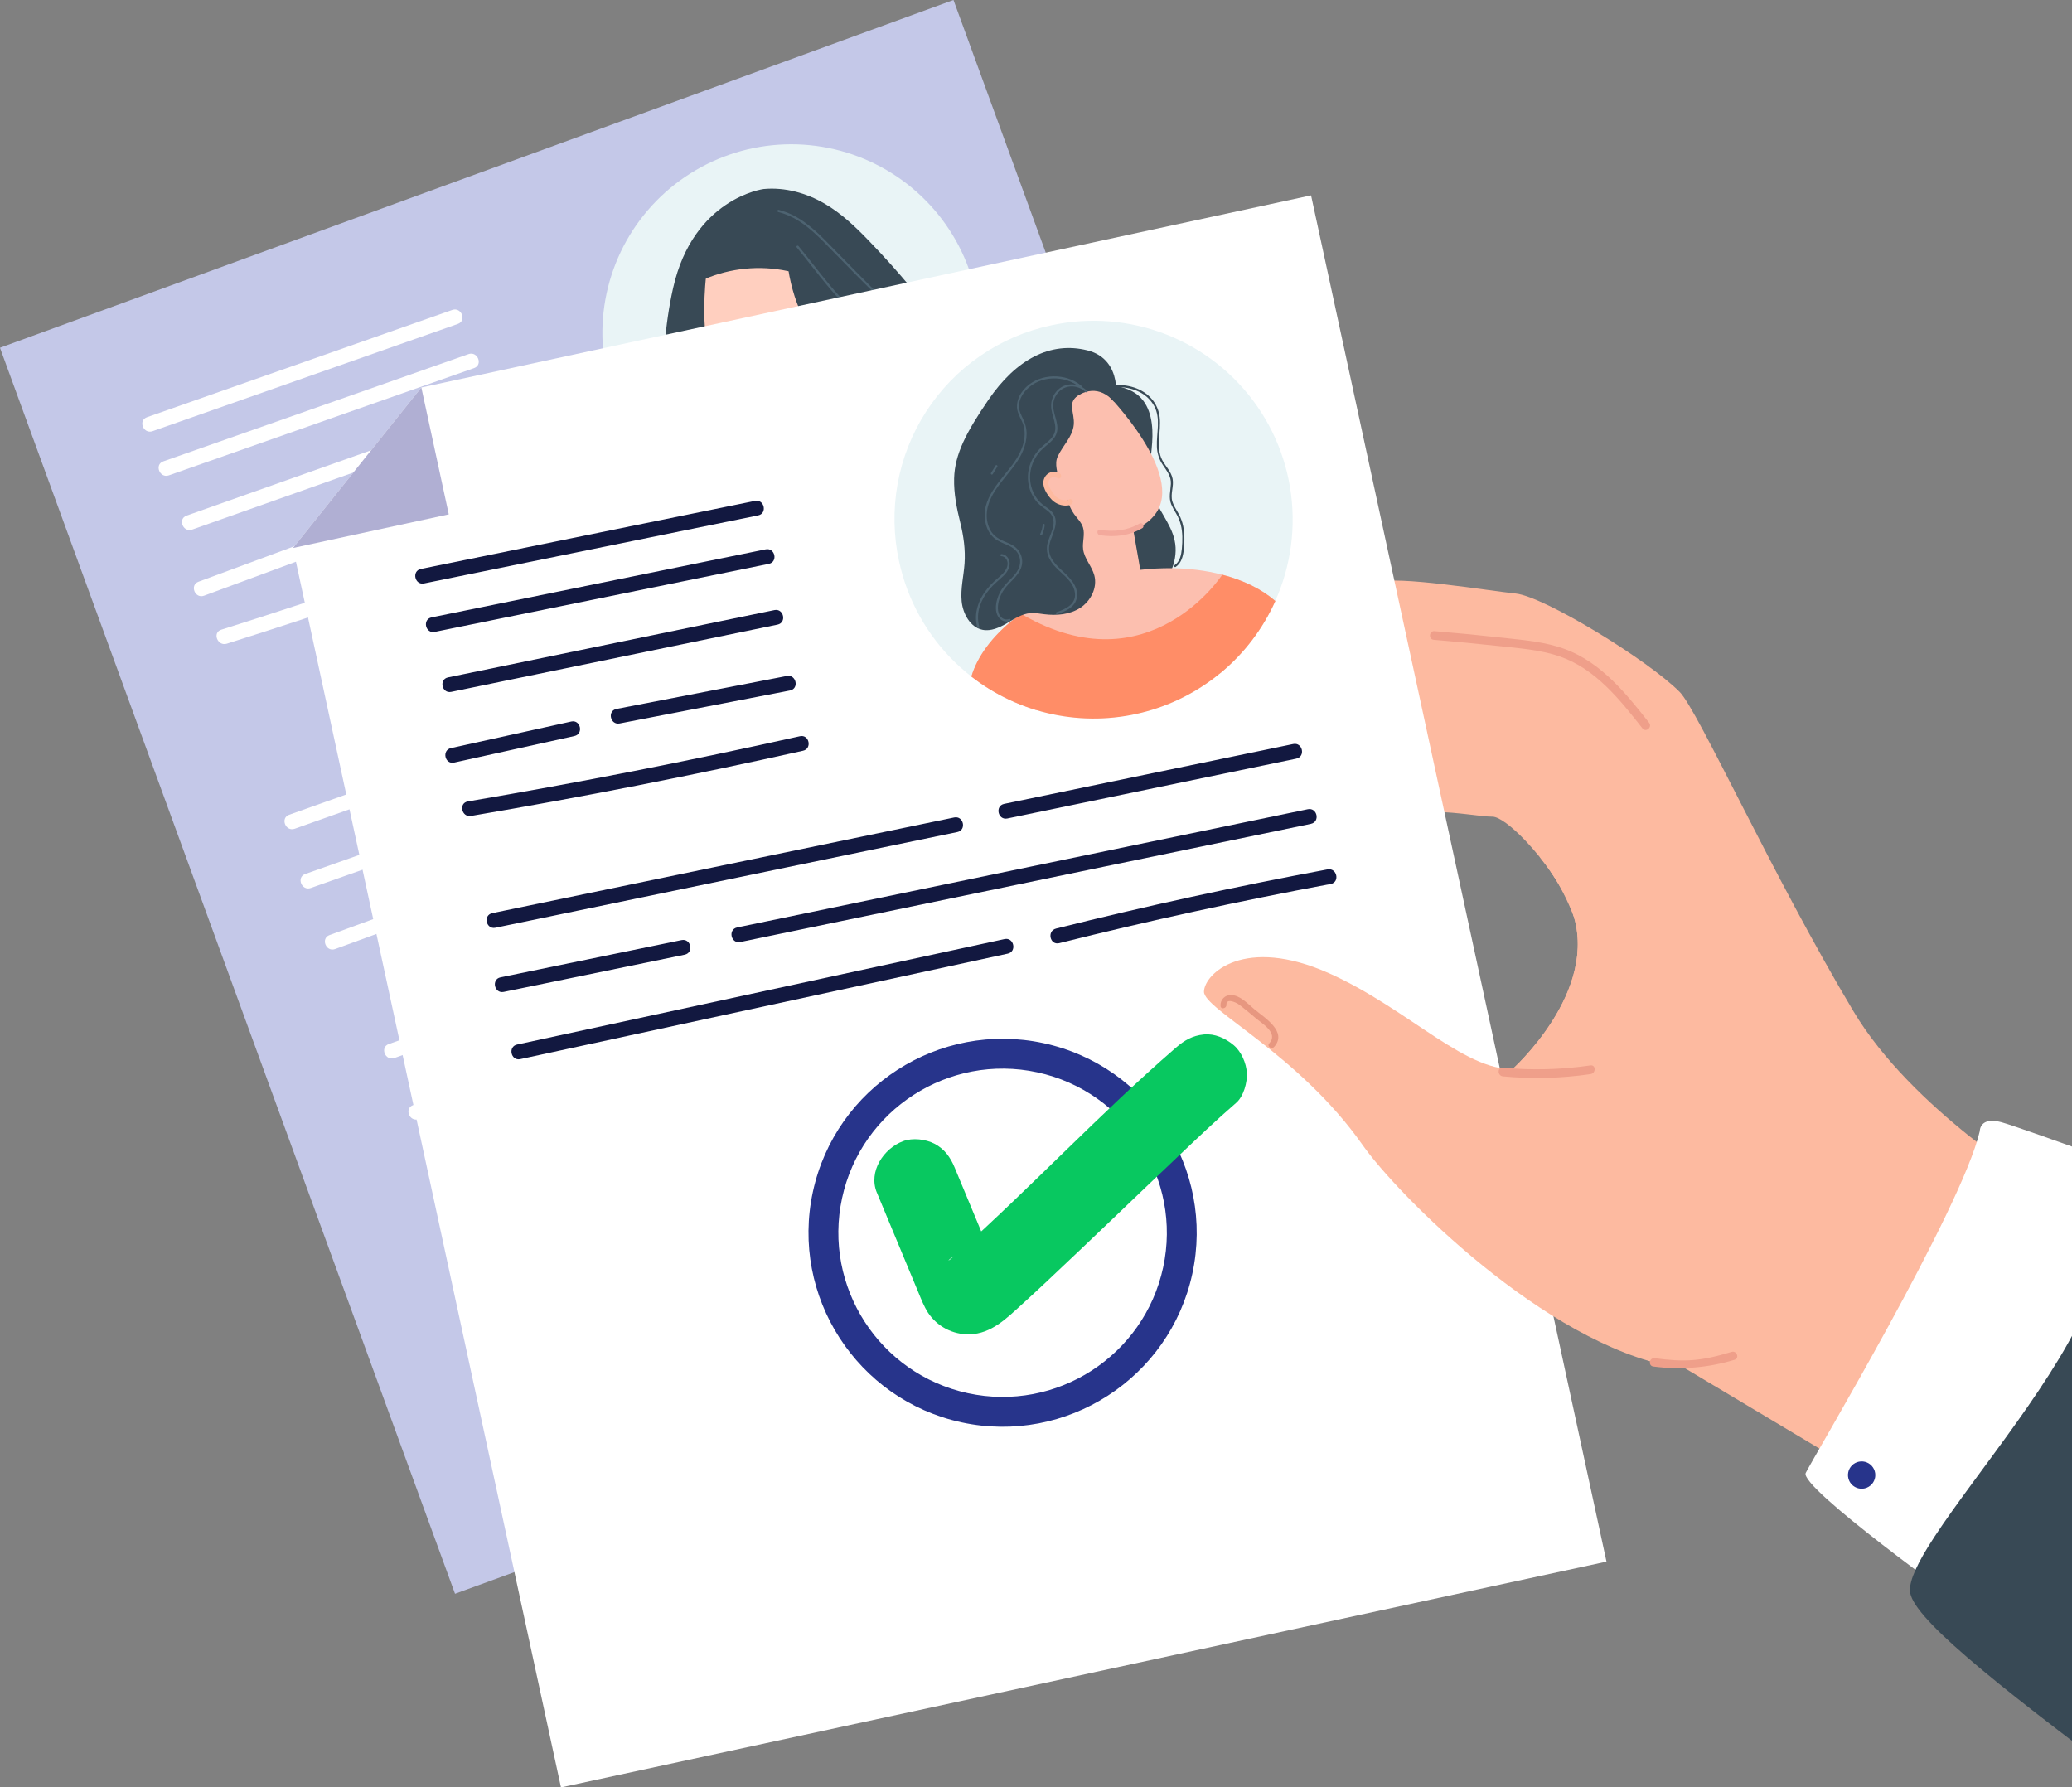
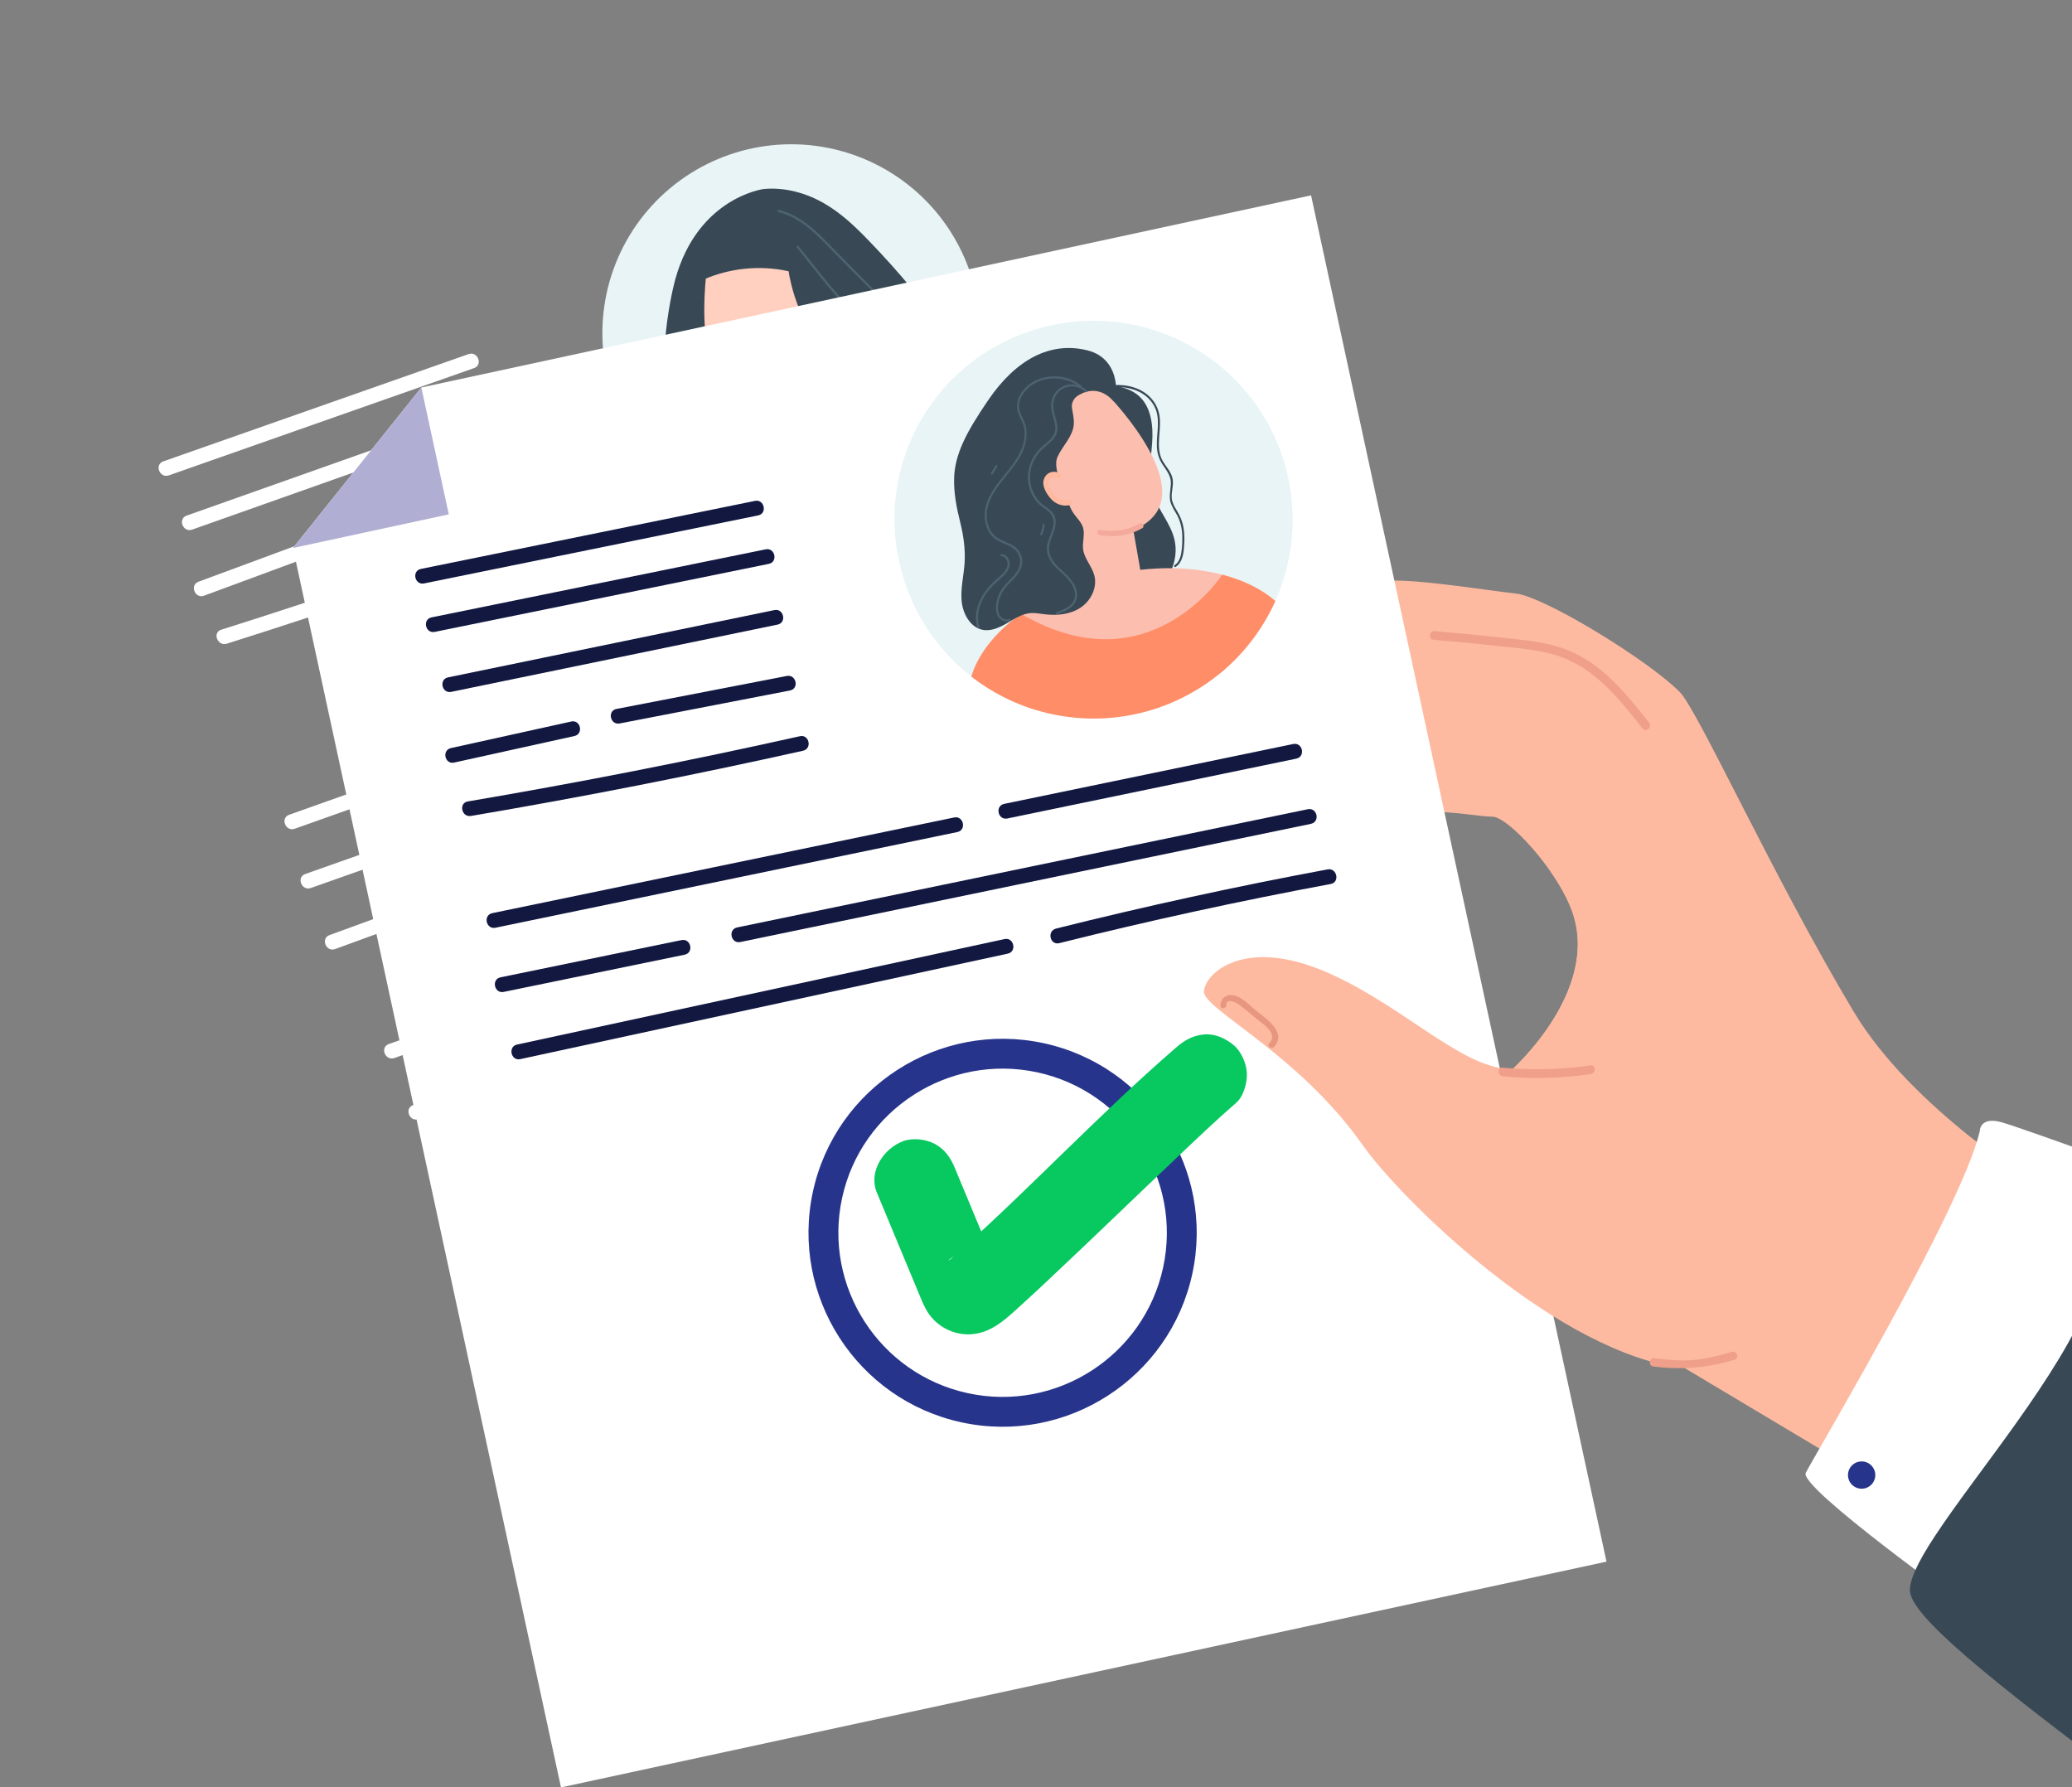
<svg xmlns="http://www.w3.org/2000/svg" width="786" height="678" viewBox="0 0 786 678" fill="none">
  <rect x="0" y="0" width="786" height="678" fill="#808080" stroke="none" />
  <g clipPath="url(#clip0_929_21927)">
-     <path d="M172.612 604.548L534.314 472.637L361.696 -0.001L-0.006 131.91L172.612 604.548Z" fill="#C4C8E8" />
    <path d="M232.85 150.857C238.585 166.636 249.711 179.885 264.267 188.267C265.097 188.744 265.931 189.209 266.782 189.656C280.77 197.01 296.799 199.537 312.373 196.844C327.948 194.151 342.195 186.388 352.896 174.764C361.501 165.409 367.46 153.934 370.16 141.518C372.859 129.101 372.204 116.19 368.26 104.111C364.316 92.031 357.225 81.218 347.717 72.782C338.208 64.346 326.624 58.591 314.154 56.107C301.683 53.624 288.776 54.502 276.758 58.651C264.739 62.8 254.043 70.071 245.766 79.716C237.489 89.362 231.93 101.036 229.66 113.538C227.391 126.04 228.492 138.921 232.85 150.857Z" fill="#E9F4F6" />
    <path d="M255.341 109.237C263.029 75.113 289.654 71.702 289.654 71.702C297.946 70.929 305.994 73.316 312.592 77.114C319.19 80.912 324.506 86.051 329.562 91.285C335.278 97.197 340.74 103.289 345.946 109.563C346.958 110.787 347.996 112.093 348.083 113.643C348.161 115.053 347.436 116.464 346.637 117.766C339.457 129.403 325.353 136.981 311.294 142.098C292.207 149.036 272.055 152.593 251.744 152.61C251.271 138.226 252.1 123.63 255.341 109.237Z" fill="#384955" />
    <path d="M266.781 189.672C280.769 197.027 296.798 199.554 312.373 196.86C327.947 194.167 342.194 186.404 352.896 174.78C357.237 170.062 360.919 164.778 363.841 159.072C357.76 156.468 350.455 154.88 342.445 154.454C336.232 154.143 330.003 154.478 323.859 155.453C314.673 156.872 305.725 159.547 297.268 163.404C291.694 165.946 286.419 169.097 281.541 172.801C274.882 177.892 269.8 183.678 266.781 189.672Z" fill="#FFCFBF" />
    <path d="M299.74 183.479C292.847 184.347 298.48 166.17 298.48 166.17L287.005 140.015C283.656 132.376 286.844 123.495 294.132 120.179C301.421 116.863 305.191 116.516 308.54 124.155L324.42 156.586C327.768 164.225 309.469 182.251 299.74 183.479Z" fill="#FFCFBF" />
    <path d="M268.797 97.291C268.797 97.291 260.479 144.601 281.393 150.773C294.241 154.554 305.716 144.219 318.273 126.966C329.076 112.113 289.624 59.057 268.797 97.291Z" fill="#FFCFBF" />
    <path d="M306.263 144.226C301.364 148.77 295.982 151.709 289.371 152.368C287.968 152.507 287.773 150.224 289.18 150.085C295.422 149.46 300.382 146.613 304.99 142.351C306.046 141.374 307.301 143.262 306.263 144.226Z" fill="#FF9F89" />
    <path d="M265.205 102.522C264.467 99.817 265.245 96.879 266.682 94.475C268.12 92.07 270.157 90.095 272.194 88.151C274.01 86.414 275.877 84.635 278.162 83.576C280.447 82.517 283.04 82.239 285.572 82.144C293.347 81.844 301.326 83.12 308.128 86.918C308.279 86.959 308.419 87.032 308.538 87.134C308.656 87.235 308.751 87.362 308.815 87.504C308.878 87.647 308.909 87.802 308.906 87.958C308.902 88.114 308.863 88.267 308.793 88.407C307.307 93.615 305.344 99.114 306.816 104.34C303.433 103.906 300.127 103.008 296.765 102.426C286.067 100.6 275.065 102.117 265.262 106.771L265.205 102.522Z" fill="#384955" />
    <path d="M298.424 96.962L300.4 92.483C307.432 92.383 314.299 95.903 318.829 101.272C323.36 106.641 325.675 113.716 325.888 120.721C325.992 124.193 325.545 127.835 323.464 130.595C321.892 132.679 319.555 134.033 317.301 135.326C316.856 135.648 316.32 135.817 315.772 135.808C315.219 135.668 314.731 135.341 314.39 134.884C304.887 124.623 299.479 110.894 298.424 96.962Z" fill="#384955" />
    <path d="M295.405 79.606C303.033 81.511 308.727 86.728 314.082 92.214C321.184 99.48 328.294 106.729 335.548 113.847C335.935 114.22 335.409 114.88 335.023 114.502C328.389 107.992 321.837 101.403 315.368 94.736C309.583 88.768 303.61 82.518 295.266 80.439C294.745 80.309 294.871 79.475 295.401 79.606H295.405Z" fill="#4D6371" />
    <path d="M302.91 93.339C310.837 102.927 318.33 114.073 328.459 121.482C328.893 121.803 328.368 122.459 327.929 122.138C317.73 114.672 310.207 103.474 302.233 93.838C301.885 93.404 302.567 92.923 302.91 93.339Z" fill="#4D6371" />
    <path d="M266.781 189.673C280.769 197.027 296.798 199.555 312.373 196.861C327.947 194.168 342.194 186.405 352.895 174.781C357.237 170.063 360.919 164.779 363.841 159.073C357.76 156.469 350.454 154.88 342.445 154.455C336.916 159.907 325.879 169.842 313.873 175.458C308.092 178.167 302.09 179.864 296.369 179.577C291.04 179.304 285.945 177.316 281.536 172.802C274.882 177.893 269.8 183.679 266.781 189.673Z" fill="#384955" />
    <path d="M389.06 214.679L288.943 250.239C285.468 251.468 283.37 246.168 286.836 244.935L386.954 209.375C390.429 208.146 392.526 213.45 389.06 214.679Z" fill="white" />
-     <path d="M397.477 237.213L325.562 262.756L234.036 295.265L199.818 307.418C196.343 308.647 194.245 303.343 197.711 302.114L269.631 276.567L361.153 244.062L395.371 231.909C398.846 230.676 400.943 235.98 397.477 237.213Z" fill="white" />
    <path d="M271.794 257.534L141.367 303.859L111.801 314.363C108.326 315.591 106.224 310.287 109.69 309.055L240.121 262.73L269.687 252.226C273.162 250.998 275.26 256.302 271.794 257.534Z" fill="white" />
    <path d="M180.606 314.676L117.904 336.838C114.429 338.062 112.326 332.758 115.797 331.53L178.517 309.364C181.992 308.14 184.094 313.439 180.624 314.668L180.606 314.676Z" fill="white" />
    <path d="M407.489 257.695C375.848 268.23 344.552 279.712 313.6 292.14C310.182 293.512 308.079 288.208 311.489 286.836C342.432 274.411 373.73 262.929 405.383 252.391C408.857 251.232 410.981 256.536 407.489 257.695Z" fill="white" />
    <path d="M295.73 298.418L127.12 359.994C123.671 361.253 121.556 355.949 125.013 354.69L293.619 293.114C297.094 291.855 299.183 297.159 295.726 298.418H295.73Z" fill="white" />
    <path d="M429.18 301.704L357.261 327.265L265.739 359.774L231.521 371.927C228.046 373.155 225.944 367.856 229.414 366.623L301.329 341.08L392.851 308.571L427.074 296.418C430.549 295.189 432.647 300.489 429.18 301.722V301.704Z" fill="white" />
    <path d="M212.31 379.158L149.603 401.329C146.128 402.553 144.026 397.249 147.496 396.025L210.199 373.854C213.674 372.63 215.776 377.93 212.31 379.158Z" fill="white" />
    <path d="M439.187 322.185C407.549 332.721 376.256 344.204 345.307 356.635C341.893 358.006 339.791 352.698 343.2 351.326C374.14 338.899 405.434 327.417 437.081 316.881C440.555 315.722 442.679 321.026 439.187 322.185Z" fill="white" />
    <path d="M327.434 362.912L158.824 424.489C155.349 425.748 153.26 420.444 156.717 419.185L325.327 357.604C328.802 356.345 330.891 361.649 327.438 362.912H327.434Z" fill="white" />
-     <path d="M173.657 122.875L57.867 163.561C54.393 164.781 52.286 159.477 55.757 158.257L171.567 117.566C175.042 116.351 177.144 121.655 173.674 122.875H173.657Z" fill="white" />
    <path d="M179.846 139.625L64.057 180.316C60.582 181.532 58.476 176.228 61.946 175.008L177.739 134.321C181.214 133.102 183.316 138.406 179.846 139.625Z" fill="white" />
    <path d="M185.944 160.861L72.9 200.888C69.425 202.117 67.327 196.813 70.793 195.584L183.837 155.553C187.312 154.329 189.41 159.633 185.944 160.861Z" fill="white" />
    <path d="M193.624 183.736L134.505 203.871C131.03 205.052 128.915 199.752 132.398 198.567L191.518 178.432C194.993 177.252 197.108 182.551 193.624 183.736Z" fill="white" />
    <path d="M119.011 210.575L77.409 225.957C73.96 227.233 71.849 221.929 75.302 220.653L116.891 205.271C120.336 203.995 122.447 209.299 118.998 210.575H119.011Z" fill="white" />
    <path d="M201.247 204.582C163.189 218.761 124.787 231.954 86.04 244.162C82.565 245.26 80.424 239.961 83.933 238.858C122.666 226.653 161.067 213.458 199.136 199.274C202.58 197.994 204.691 203.298 201.247 204.582Z" fill="white" />
    <path d="M876.157 493.169L737.399 577.675C649.773 525.279 619.334 507.197 619.286 507.118C615.477 502.726 597.539 480.534 587.396 474.132C597.304 454.166 602.429 443.858 606.608 435.42C606.608 435.311 602.699 276.654 602.768 276.602C610.261 285.46 705.383 409.894 750.725 433.857C752.363 434.725 751.841 434.33 752.067 434.704C754.504 438.693 807.825 461.349 873.073 488.121L876.157 493.169Z" fill="#FDBAA0" />
-     <path d="M624.16 311.402C622.314 312.392 580.121 320.231 584.556 325.673C601.861 346.92 606.617 379.676 599.415 391.308C585.625 413.596 559.047 404.529 556.176 403.37L625.346 468.111C644.166 471.041 747.763 475.169 747.642 468.858C747.164 442.989 628.882 308.881 624.16 311.402Z" fill="#FDBAA0" />
    <path d="M773.685 449.938C773.685 449.938 725.29 420.706 703.177 383.726C672.438 332.323 644.188 269.531 637.156 262.452C625.099 250.299 585.733 226.262 575.018 225.146C564.303 224.031 529.533 218.202 522.492 220.949C515.451 223.697 536.495 248.063 562.795 262.065C589.095 276.068 617.358 300.313 617.358 300.313L659.49 431.322L773.685 449.938Z" fill="#FDBAA0" />
    <path d="M665.424 346.738C665.424 346.738 618.515 257.204 594.117 246.306C569.72 235.407 541.496 227.677 525.056 236.874C508.615 246.071 478.328 273.798 479.088 279.206C479.848 284.614 506.148 285.165 523.757 278.181C541.365 271.198 588.762 291.936 588.762 291.936L640.823 349.429L665.424 346.738Z" fill="#FDBAA0" />
    <path d="M660.803 435.338C660.803 435.338 615.039 291.85 602.773 276.615C590.507 261.381 535.28 265.517 518.075 268.703C500.871 271.889 467.13 312.771 467.156 324.537C467.187 338.973 496.801 328.977 515.517 315.422C532.713 302.97 557.623 309.81 566.162 309.78C568.646 309.78 573.546 313.478 578.758 318.982C585.564 326.156 592.931 336.382 596.254 345.384C607.503 375.866 573.107 406.149 573.107 406.149L660.803 435.338Z" fill="#FDBAA0" />
    <path d="M543.897 242.687C552.005 243.37 560.104 244.147 568.194 245.018C576.082 245.886 584.265 246.411 591.797 249.041C605.292 253.746 614.535 265.456 623.07 276.299C624.373 277.965 626.884 275.821 625.572 274.154C616.885 263.104 607.455 251.398 593.864 246.285C586.48 243.507 578.471 242.839 570.692 241.979C561.869 240.998 553.037 240.14 544.196 239.405C542.081 239.227 541.79 242.509 543.905 242.687H543.897Z" fill="#EF9F8A" />
    <path d="M212.805 677.998L609.414 592.359L497.343 74.102L159.836 146.981L111.141 207.867L212.805 677.998Z" fill="white" />
    <path d="M341.085 213.042C344.239 227.626 351.649 240.948 362.38 251.323C373.11 261.698 386.678 268.661 401.369 271.331C416.059 274 431.212 272.257 444.911 266.321C458.61 260.385 470.239 250.523 478.329 237.982C486.419 225.441 490.606 210.785 490.36 195.866C490.115 180.948 485.447 166.437 476.949 154.169C468.45 141.901 456.502 132.427 442.615 126.945C428.728 121.463 413.526 120.218 398.932 123.37C389.219 125.419 380.008 129.372 371.833 134.999C363.657 140.626 356.678 147.816 351.3 156.154C345.921 164.492 342.249 173.812 340.496 183.577C338.742 193.341 338.943 203.355 341.085 213.042Z" fill="#E9F4F6" />
    <path d="M422.221 146.083C427.529 145.714 433.201 147.069 436.885 151.313C438.596 153.28 439.658 155.727 439.925 158.319C440.216 161.031 439.847 163.736 439.682 166.435C439.508 169.217 439.565 172.078 440.924 174.599C442.227 176.965 444.329 178.94 444.833 181.692C445.355 184.543 443.899 187.378 444.725 190.207C445.159 191.666 445.984 192.951 446.74 194.248C447.515 195.54 448.121 196.926 448.543 198.372C449.459 201.627 449.411 205.16 449.068 208.489C448.803 210.985 448.139 213.637 445.963 215.065C445.528 215.338 445.189 214.631 445.602 214.362C447.613 213.038 448.117 210.39 448.33 208.107C448.608 205.125 448.656 202.031 447.939 199.097C447.563 197.606 446.978 196.175 446.202 194.847C445.467 193.695 444.822 192.487 444.273 191.236C443.261 188.632 444.034 186.227 444.169 183.571C444.316 180.637 442.583 178.575 441.054 176.279C439.688 174.24 438.926 171.857 438.857 169.404C438.639 164.261 440.446 158.779 437.81 153.974C434.696 148.306 428.089 146.465 422.173 146.873C421.678 146.908 421.739 146.118 422.208 146.083H422.221Z" fill="#384955" />
    <path d="M406.367 184.572C405.054 177.555 403.363 170.613 401.303 163.778L420.714 146.004C424.779 146.494 429.01 147.467 432.089 150.253C436.737 154.455 437.506 161.538 437.071 167.849C436.637 174.16 435.356 180.601 437.119 186.673C439 193.149 444.138 198.349 445.58 204.933C447.166 212.16 443.791 219.834 438.34 224.608C432.889 229.382 425.691 231.609 418.538 232.455C418.181 232.521 417.815 232.507 417.465 232.412C416.822 232.178 416.488 231.466 416.227 230.819C410.368 216.149 409.273 200.089 406.367 184.572Z" fill="#384955" />
    <path d="M368.488 256.624C375.794 262.309 384.081 266.607 392.938 269.306C403.927 268.825 417.509 267.023 432.029 263.89C442.516 261.664 452.853 258.789 462.981 255.278C471.919 247.887 479.037 238.542 483.786 227.964C478.679 223.494 471.759 220.095 463.667 217.982C457.456 216.412 451.08 215.59 444.673 215.534C440.621 215.488 436.569 215.693 432.542 216.15C429.019 216.549 425.52 217.129 422.057 217.886C419.789 218.375 417.567 218.931 415.389 219.553C414.521 219.799 413.661 220.058 412.809 220.33C412.219 220.512 411.632 220.699 411.072 220.898C409.951 221.267 408.852 221.654 407.767 222.062L407.041 222.339C400.04 224.965 393.41 228.491 387.322 232.83C386.366 233.516 385.437 234.223 384.542 234.939C376.428 241.381 370.79 248.902 368.488 256.624Z" fill="#FCBFAF" />
    <path d="M368.488 256.623C377.514 263.655 388.021 268.543 399.216 270.918C410.41 273.293 421.999 273.093 433.105 270.334C444.211 267.574 454.543 262.327 463.321 254.988C472.098 247.65 479.091 238.414 483.769 227.977C478.661 223.506 471.742 220.108 463.65 217.994C463.65 217.994 436.064 260.773 388.038 233.233L387.304 232.799C386.349 233.485 385.419 234.192 384.524 234.909C376.428 241.38 370.79 248.902 368.488 256.623Z" fill="#FF8D67" />
    <path d="M427.768 227.538C433.958 225.368 433.328 220.459 432.068 213.311L427.069 184.929C425.666 176.965 418.482 171.474 411.024 172.646C403.566 173.818 403.106 175.445 404.509 183.414L409.812 217.352C411.215 225.316 421.005 230.425 427.768 227.538Z" fill="#FCBFAF" />
    <path d="M419.941 149.486C419.941 149.486 449.859 179.868 438.184 195.099C431.008 204.439 417.63 202.751 399.991 196.535C384.802 191.188 385.784 132.146 419.941 149.486Z" fill="#FCBFAF" />
    <path d="M417.252 203.025C423.025 203.845 428.328 203.242 433.323 200.343C434.387 199.726 433.367 197.955 432.303 198.572C427.564 201.315 422.612 201.771 417.183 201.002C415.941 200.824 416.01 202.851 417.235 203.025H417.252Z" fill="#F3A99C" />
    <path d="M382.495 186.705C381.557 182.486 381.505 178.128 381.453 173.805C381.401 169.374 381.37 164.825 382.886 160.693C385.427 153.779 391.834 149.239 398.24 145.875L410.654 149.122C408.048 149.903 406.337 152.32 406.619 154.517C406.901 156.713 407.527 158.9 407.327 161.097C406.914 165.689 403.092 169.057 401.203 173.224C399.939 176.019 401.203 179.3 401.802 182.338C402.315 185.029 401.88 187.547 401.928 190.281C401.928 191.622 401.689 192.99 401.993 194.3C402.297 195.611 403.231 196.822 403.874 198.085C404.921 200.066 405.158 202.375 404.534 204.526C403.861 206.623 402.119 208.372 400 208.78C396.351 209.483 393.08 206.371 390.778 203.346C387.004 198.389 383.85 192.816 382.495 186.705Z" fill="#384955" />
    <path d="M364.796 228.064C364.332 223.264 365.574 218.515 365.9 213.693C366.251 208.532 365.539 203.333 364.288 198.302C362.907 192.76 361.795 187.195 361.938 181.496C362.173 172.303 366.551 163.957 374.925 151.7C385.51 136.213 398.558 129.399 412.518 132.906C426.478 136.413 423.321 153.188 422.686 152.459C411.784 139.924 397.099 157.958 396.873 173.922L404.691 184.543C404.314 188.263 405.305 191.992 407.48 195.034C408.67 196.67 410.212 198.124 410.82 200.064C411.654 202.721 410.52 205.59 410.876 208.35C411.337 211.931 414.191 214.752 415.124 218.237C416.371 222.916 413.756 227.999 409.791 230.568C405.825 233.138 400.843 233.568 396.156 232.99C394.419 232.773 392.682 232.43 390.944 232.556C387.674 232.817 384.811 234.727 381.979 236.389C379.147 238.051 375.898 239.549 372.697 238.893C368.093 237.969 365.261 232.865 364.796 228.064Z" fill="#384955" />
    <path d="M407.419 183.2C407.419 183.2 400.904 177.527 398.298 180.366C395.692 183.204 398.784 190.479 402.315 190.782C405.847 191.086 407.71 185.335 407.554 184.272L407.419 183.2Z" fill="#FCBFAF" />
    <path d="M405.113 189.903C405.517 189.061 405.43 189.764 404.987 189.677C404.726 189.685 404.466 189.714 404.209 189.764C403.298 189.772 402.4 189.543 401.603 189.1C400.231 188.344 399.349 187.042 398.563 185.627C398.128 184.807 397.551 183.982 397.694 182.958C397.959 180.922 399.866 180.649 401.282 181.426C402.385 182.038 403.071 180.15 401.977 179.538C399.679 178.262 396.873 179.147 395.987 181.821C395.118 184.39 397.073 187.494 398.732 189.286C399.392 190.026 400.193 190.627 401.088 191.055C401.983 191.483 402.954 191.728 403.944 191.778C404.943 191.808 406.372 191.734 406.885 190.675C407.445 189.516 405.656 188.735 405.104 189.885L405.113 189.903Z" fill="#FDBAA0" />
    <path d="M411.731 148.658C409.065 146.054 404.695 145.798 401.95 148.329C400.656 149.526 399.815 151.132 399.57 152.877C399.318 154.77 399.908 156.627 400.412 158.429C400.886 160.139 401.337 161.923 400.981 163.693C400.647 165.347 399.604 166.658 398.41 167.756C397.215 168.854 395.756 169.9 394.601 171.176C393.373 172.537 392.402 174.109 391.734 175.816C391.027 177.589 390.69 179.488 390.744 181.395C390.798 183.303 391.241 185.18 392.047 186.91C392.855 188.659 394.054 190.199 395.552 191.411C396.885 192.466 398.462 193.273 399.461 194.701C401.811 198.008 399.513 201.984 398.449 205.253C397.754 207.375 397.698 209.458 398.74 211.503C399.683 213.36 401.168 214.823 402.649 216.212C405.52 218.86 409.143 222.137 408.517 226.533C407.97 230.357 404.152 231.902 401.007 232.961C400.538 233.122 400.378 232.345 400.842 232.189C404.148 231.073 408.291 229.242 407.761 224.91C407.245 220.678 403.418 218.195 400.716 215.431C399.311 214.097 398.221 212.465 397.528 210.656C396.967 208.85 397.011 206.91 397.654 205.131C398.288 203.134 399.313 201.259 399.596 199.154C399.777 198.148 399.672 197.112 399.292 196.163C398.913 195.214 398.275 194.39 397.45 193.785C396.004 192.644 394.47 191.732 393.259 190.313C392.12 188.954 391.248 187.393 390.687 185.712C389.541 182.259 389.703 178.506 391.143 175.165C391.797 173.648 392.676 172.237 393.749 170.981C394.922 169.605 396.355 168.563 397.698 167.365C399.14 166.063 400.304 164.549 400.325 162.487C400.36 160.568 399.622 158.711 399.161 156.875C398.679 154.956 398.523 153.025 399.196 151.15C399.784 149.481 400.887 148.042 402.345 147.039C405.412 144.969 409.642 145.581 412.279 148.168C412.639 148.52 412.07 149.036 411.714 148.698L411.731 148.658Z" fill="#4D6371" />
    <path d="M409.747 146.965C403.892 142.164 394.545 142.338 389.307 147.898C387.895 149.391 386.766 151.344 386.562 153.458C386.323 155.901 387.66 157.798 388.551 159.968C390.214 164.018 389.341 168.58 387.456 172.334C385.393 176.44 382.183 179.743 379.438 183.35C376.832 186.761 374.4 190.755 374.313 195.242C374.248 197.337 374.749 199.411 375.764 201.245C376.836 203.107 378.47 204.257 380.372 205.095C382.079 205.85 383.903 206.458 385.345 207.699C386.072 208.341 386.66 209.124 387.074 210C387.489 210.876 387.72 211.827 387.756 212.795C387.912 216.671 384.768 219.253 382.405 221.775C380.902 223.302 379.773 225.156 379.108 227.192C378.457 229.301 378.031 232.4 379.803 234.11C380.175 234.509 380.657 234.786 381.189 234.907C381.72 235.028 382.275 234.986 382.783 234.788C383.217 234.584 383.599 235.287 383.148 235.491C381.532 236.224 379.647 235.447 378.687 233.963C377.453 232.053 377.679 229.514 378.231 227.452C378.792 225.413 379.812 223.529 381.215 221.944C382.539 220.421 384.094 219.11 385.311 217.487C386.614 215.751 387.343 213.711 386.796 211.519C386.188 209.071 384.307 207.673 382.153 206.744C380.342 205.941 378.439 205.295 376.941 203.945C375.468 202.562 374.436 200.776 373.974 198.81C371.455 189.175 380.103 182.074 384.868 175.147C387.578 171.21 389.698 166.132 388.208 161.231C387.508 158.94 385.923 157.013 385.784 154.543C385.729 152.54 386.327 150.574 387.487 148.939C391.83 142.481 401.143 141.127 407.753 144.673C408.611 145.135 409.422 145.68 410.173 146.3C410.559 146.617 410.173 147.286 409.76 146.965H409.747Z" fill="#4D6371" />
    <path d="M379.872 210.164C381.566 210.225 382.86 211.748 382.995 213.428C383.16 215.546 381.839 217.334 380.389 218.68C378.699 220.251 376.914 221.662 375.407 223.454C373.793 225.294 372.551 227.428 371.749 229.739C370.849 232.335 370.76 235.143 371.493 237.79C371.632 238.277 370.881 238.437 370.737 237.951C369.213 232.686 371.25 227.287 374.542 223.272C375.38 222.257 376.286 221.3 377.253 220.407C378.299 219.435 379.455 218.58 380.445 217.543C381.436 216.505 382.183 215.303 382.23 213.879C382.278 212.456 381.301 211.023 379.828 210.967C379.731 210.953 379.642 210.904 379.579 210.828C379.517 210.753 379.484 210.657 379.488 210.558C379.493 210.46 379.534 210.367 379.603 210.298C379.672 210.228 379.765 210.186 379.863 210.181L379.872 210.164Z" fill="#4D6371" />
    <path d="M396.313 199.122C396.194 200.439 395.844 201.724 395.279 202.92C395.066 203.375 394.41 202.92 394.627 202.486C395.13 201.411 395.439 200.256 395.54 199.074C395.546 198.972 395.593 198.876 395.67 198.808C395.708 198.774 395.752 198.748 395.8 198.732C395.848 198.715 395.899 198.709 395.95 198.712C396.001 198.715 396.05 198.728 396.096 198.75C396.142 198.773 396.183 198.804 396.216 198.842C396.25 198.88 396.276 198.924 396.292 198.972C396.309 199.02 396.316 199.071 396.313 199.122Z" fill="#4D6371" />
    <path d="M378.318 177.031L376.581 179.844C376.316 180.278 375.664 179.844 375.929 179.41L377.667 176.602C377.932 176.168 378.583 176.602 378.318 177.036V177.031Z" fill="#4D6371" />
    <path d="M364.78 539.534C325.093 530.966 299.784 491.729 308.362 452.076C316.94 412.422 356.197 387.126 395.884 395.698C435.57 404.271 460.88 443.499 452.301 483.157C443.723 522.815 404.466 548.102 364.78 539.534ZM393.49 406.758C359.911 399.509 326.687 420.907 319.434 454.467C312.18 488.027 333.589 521.218 367.173 528.47C400.757 535.723 433.976 514.321 441.23 480.77C448.483 447.219 427.07 414.01 393.49 406.758Z" fill="#27348B" />
    <path d="M332.643 452.396L343.293 478.004L348.406 490.288C349.483 492.892 350.503 495.535 352.015 497.896C353.729 500.493 356.075 502.612 358.833 504.055C361.59 505.497 364.67 506.216 367.782 506.143C376.134 505.9 381.881 500.023 387.658 494.784C390.843 491.891 393.992 488.98 397.105 486.051C413.936 470.283 430.476 454.206 447.22 438.346C454.365 431.584 461.484 424.765 468.938 418.324C471.774 415.872 473.186 410.555 472.986 406.992C472.777 403.272 470.884 398.88 467.982 396.445C464.868 393.84 460.811 391.978 456.637 392.399C452.367 392.833 449.305 394.613 446.082 397.399C417.185 422.404 391.054 450.495 362.526 475.917C361.94 476.442 361.349 476.958 360.758 477.479C359.803 478.347 358.73 478.564 362.313 476.177C360.967 477.08 361.419 476.944 363.669 475.769C371.643 474.751 376.664 477.065 378.732 482.714C378.793 482.445 377.92 480.761 377.863 480.665C377.284 479.302 376.716 477.938 376.16 476.572L373.176 469.406L362.101 442.787C360.528 439.006 358.283 435.842 354.552 433.876C351.142 432.096 346.216 431.506 342.55 432.882C335.193 435.647 329.307 444.419 332.639 452.414L332.643 452.396Z" fill="#08C860" />
    <path d="M491.762 287.764L382.119 310.468C378.548 311.206 377.341 305.694 380.92 304.93L490.563 282.221C494.133 281.479 495.341 286.995 491.762 287.755V287.764Z" fill="#121840" />
    <path d="M497.3 312.502L418.54 328.805L318.305 349.569L280.833 357.33C277.267 358.067 276.055 352.555 279.639 351.796L358.404 335.48L458.634 314.716L496.106 306.955C499.672 306.213 500.884 311.73 497.3 312.489V312.502Z" fill="#121840" />
    <path d="M363.164 315.611L298.202 329.066L220.089 345.251L187.947 351.909C184.376 352.647 183.169 347.135 186.748 346.375L251.709 332.92L329.823 316.739L361.965 310.081C365.531 309.343 366.743 314.877 363.159 315.615L363.164 315.611Z" fill="#121840" />
    <path d="M259.74 362.132L191.078 376.251C187.507 376.985 186.3 371.451 189.879 370.718L258.537 356.598C262.107 355.865 263.314 361.373 259.731 362.132H259.74Z" fill="#121840" />
    <path d="M504.796 335.316C470.248 341.749 435.919 349.23 401.808 357.76C398.268 358.628 397.073 353.107 400.609 352.222C434.705 343.697 469.036 336.216 503.602 329.778C507.181 329.114 508.38 334.643 504.796 335.316Z" fill="#121840" />
    <path d="M382.262 361.74L238.084 392.939L197.363 401.749C193.802 402.522 192.585 396.975 196.169 396.215L340.343 365.021L381.063 356.21C384.625 355.438 385.841 360.985 382.262 361.744V361.74Z" fill="#121840" />
    <path d="M287.604 195.503L160.86 221.31C157.307 222.035 156.109 216.536 159.67 215.807L286.414 189.995C289.967 189.274 291.165 194.769 287.604 195.503Z" fill="#121840" />
    <path d="M291.652 213.88L164.904 239.692C161.356 240.412 160.152 234.917 163.714 234.184L290.462 208.372C294.015 207.651 295.214 213.146 291.652 213.88Z" fill="#121840" />
    <path d="M294.957 236.926L171.167 262.443C167.614 263.176 166.415 257.668 169.977 256.939L293.767 231.418C297.315 230.689 298.514 236.192 294.957 236.926Z" fill="#121840" />
    <path d="M299.675 261.915L235.056 274.424C231.499 275.114 230.278 269.61 233.866 268.916L298.484 256.407C302.042 255.721 303.262 261.224 299.675 261.915Z" fill="#121840" />
    <path d="M217.899 279.189L172.266 289.263C168.722 290.044 167.527 284.54 171.076 283.759L216.709 273.685C220.253 272.904 221.448 278.407 217.899 279.189Z" fill="#121840" />
    <path d="M304.626 284.771C262.853 294.1 220.866 302.346 178.664 309.511C175.098 310.114 173.886 304.611 177.474 304.003C219.673 296.841 261.66 288.595 303.436 279.263C306.976 278.473 308.17 283.977 304.626 284.771Z" fill="#121840" />
    <path d="M159.836 146.98L170.243 195.106L111.141 207.867L159.836 146.98Z" fill="#B0AFD3" />
    <path d="M596.275 345.376C594.499 340.567 591.567 335.393 588.188 330.558C596.627 325.449 608.95 318.031 618.727 312.328C631.136 345.059 646.525 391.444 654.83 416.888L611.955 419.097L573.129 406.171C573.129 406.171 607.525 375.875 596.275 345.376Z" fill="#FDBAA0" />
    <path d="M634.876 518.494C586.081 509.688 530.015 453.007 516.968 434.426C492.561 399.677 456.562 382.884 456.723 376.126C456.884 369.368 472.043 354.806 504.25 369.212C534.854 382.901 557.24 408.11 576.378 405.302C583.944 404.186 630.633 401.639 630.633 401.639C630.633 401.639 653.519 521.858 634.876 518.494Z" fill="#FDBAA0" />
    <path d="M465.24 381.169C465.127 378.5 468.741 380.214 469.701 380.839C470.409 381.304 471.074 381.863 471.738 382.389C473.271 383.604 474.779 384.867 476.255 386.13C478.892 388.357 485.064 391.89 481.468 395.805C480.482 396.877 482.336 398.196 483.3 397.133C488.574 391.386 479.635 386.009 475.847 382.84C473.436 380.822 470.405 377.493 467.012 377.432C466.469 377.406 465.926 377.497 465.42 377.696C464.914 377.896 464.456 378.201 464.077 378.591C463.697 378.981 463.405 379.446 463.219 379.957C463.034 380.468 462.958 381.013 462.999 381.555C463.055 383.005 465.288 382.61 465.232 381.169H465.24Z" fill="#E79780" />
    <path d="M603.333 404.126C592.313 405.747 581.138 406.038 570.049 404.994C567.938 404.794 568.02 408.093 570.11 408.288C581.199 409.333 592.374 409.041 603.394 407.42C605.47 407.116 605.427 403.818 603.333 404.126Z" fill="#EF9F8A" />
    <path d="M627.167 518.343C637.502 519.703 648.009 518.832 657.98 515.791C659.952 515.196 658.848 512.206 656.872 512.8C644.901 516.433 638.951 516.668 627.679 515.192C625.647 514.927 625.121 518.074 627.167 518.343Z" fill="#EF9F8A" />
    <path d="M745.413 609.256C745.413 609.256 682.362 564.151 684.99 558.716C687.618 553.282 744.062 458.797 751.011 429.096C751.011 429.096 750.903 423.384 759.264 425.689C767.625 427.993 837.681 453.606 837.681 453.606L821.671 546.885L745.413 609.256Z" fill="white" />
    <path d="M960.45 465.46L999.998 631.558L808.293 677.131C754.694 637.07 724.689 612.812 724.515 603.319C724.472 601.231 725.232 598.579 726.631 595.472C728.268 591.839 730.774 587.564 733.893 582.824C749.812 558.518 781.476 521.699 792.704 492.371C798.963 476.003 803.997 462.83 809.305 453.264C810.843 450.436 812.601 447.734 814.565 445.182C820.902 437.122 828.225 433.758 838.684 435.694C845.243 436.91 924.825 452.027 960.45 465.46Z" fill="#384955" />
    <path d="M701.405 561.495C701.014 560.547 700.913 559.505 701.115 558.5C701.317 557.495 701.813 556.573 702.539 555.849C703.266 555.126 704.191 554.634 705.197 554.436C706.204 554.238 707.246 554.342 708.193 554.736C709.14 555.13 709.949 555.795 710.517 556.649C711.085 557.502 711.388 558.504 711.386 559.529C711.384 560.554 711.078 561.556 710.507 562.407C709.936 563.258 709.125 563.921 708.176 564.312C706.904 564.834 705.477 564.831 704.207 564.303C702.938 563.775 701.93 562.765 701.405 561.495Z" fill="#27348B" />
  </g>
  <defs>
    <clipPath id="clip0_929_21927">
      <rect width="812" height="678" fill="white" />
    </clipPath>
  </defs>
</svg>